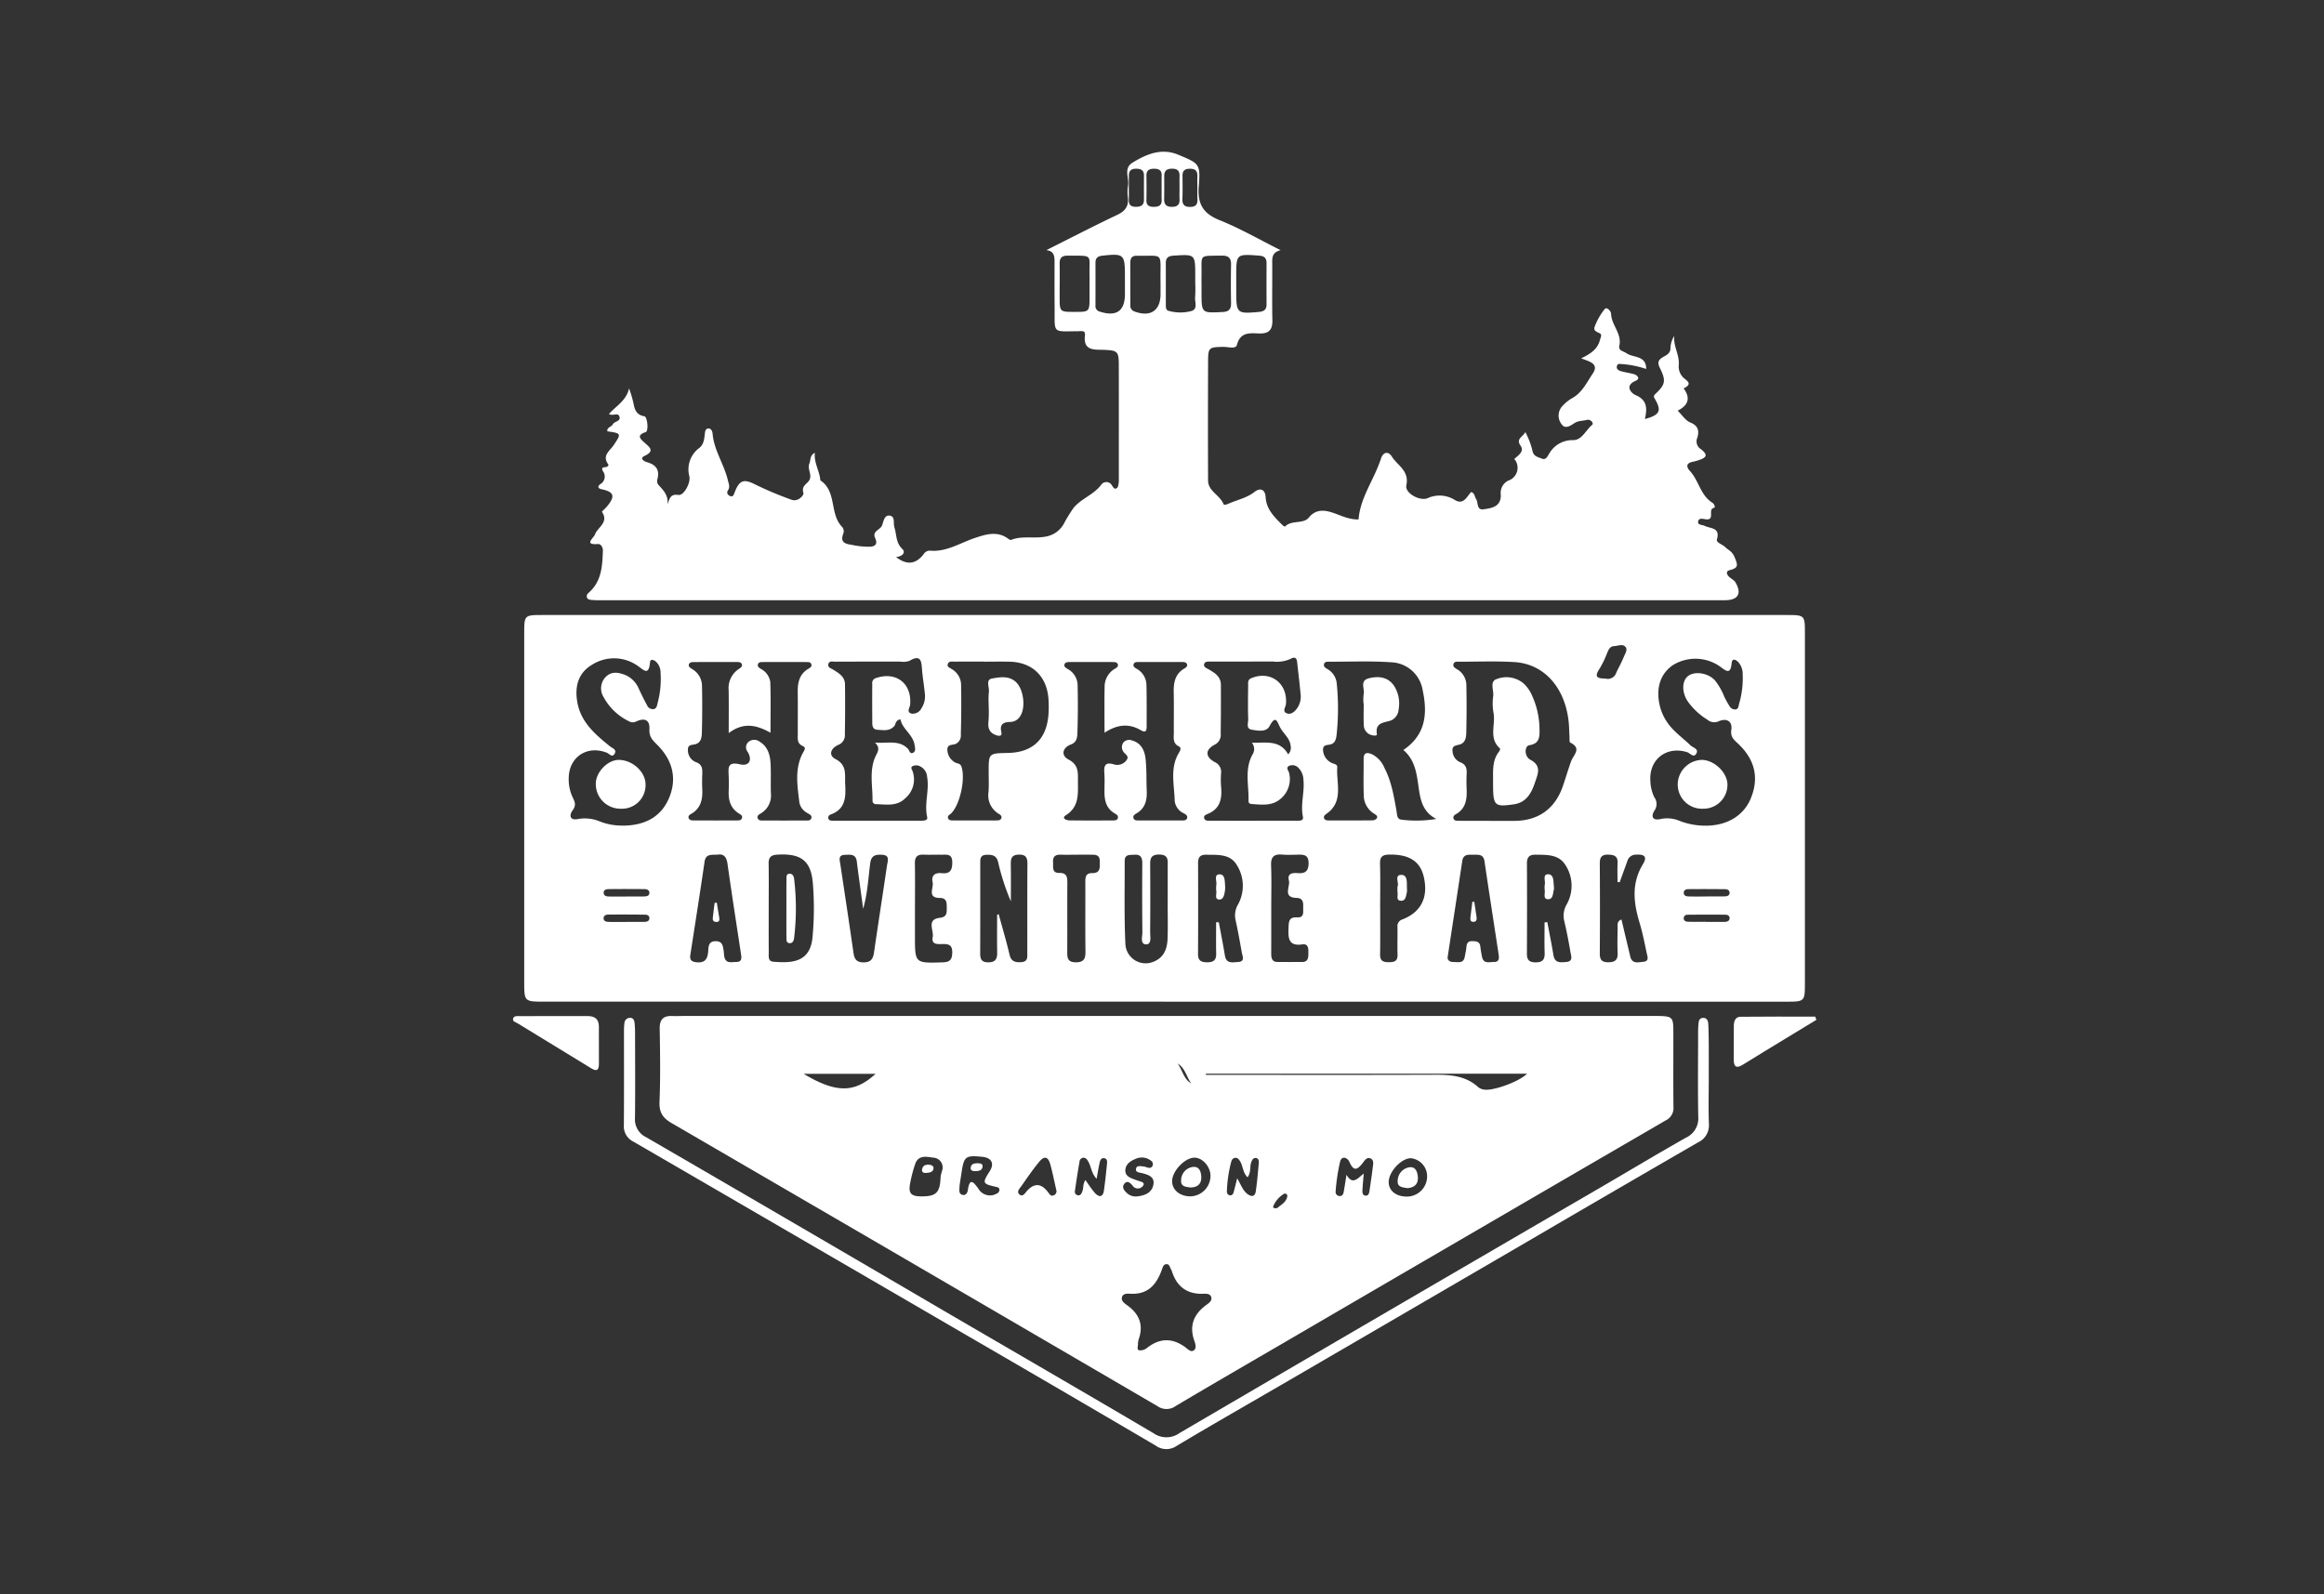
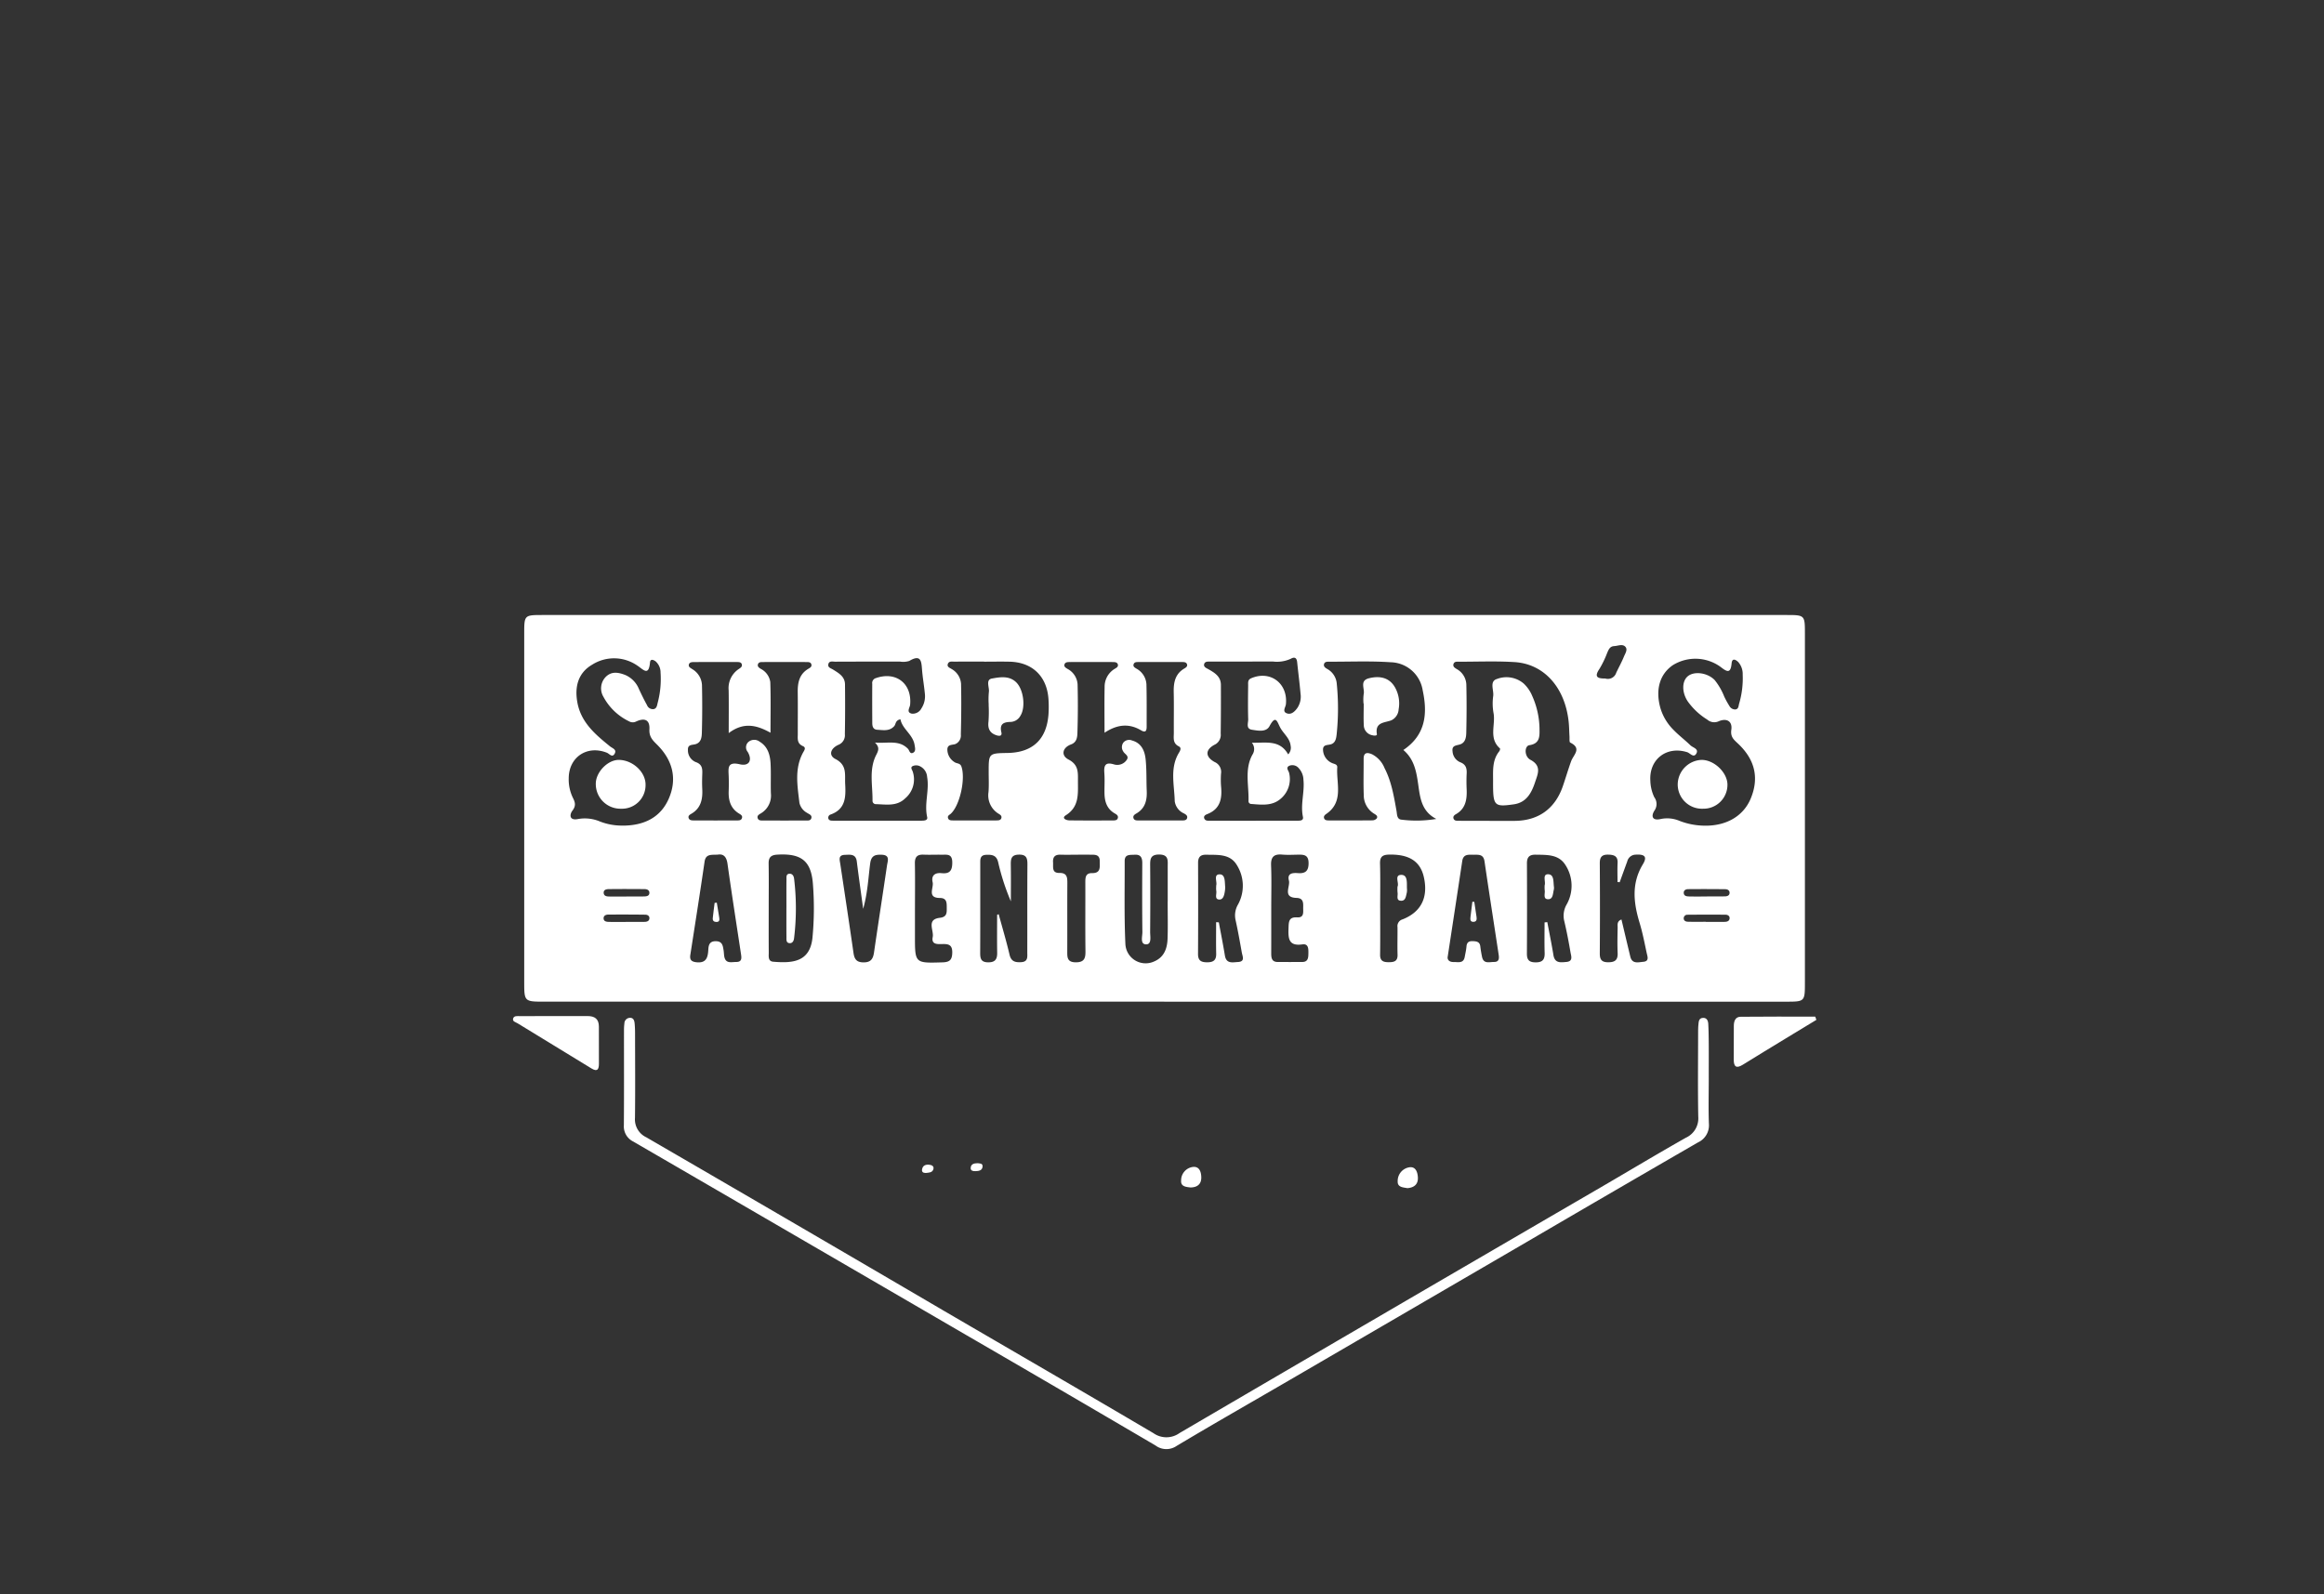
<svg xmlns="http://www.w3.org/2000/svg" width="548" height="376" viewBox="0 0 548 376">
  <rect x="0" y="0" width="548" height="376" fill="#333333" stroke="none" />
  <defs>
    <clipPath id="clip-path">
      <rect id="Rectangle_48" data-name="Rectangle 48" width="307.345" height="305.982" transform="translate(0 0)" fill="#fff" />
    </clipPath>
    <clipPath id="clip-SAP">
      <rect width="548" height="376" />
    </clipPath>
  </defs>
  <g id="SAP" clip-path="url(#clip-SAP)">
    <rect width="548" height="376" fill="rgba(255,255,255,0)" />
    <g id="Group_207" data-name="Group 207" transform="translate(120.961 35.776)">
      <g id="Group_204" data-name="Group 204" transform="translate(0 0)" clip-path="url(#clip-path)">
        <path id="Path_6320" data-name="Path 6320" d="M156.2,309.569H10.116c-4.817,0-4.822-.005-4.822-4.735q0-41.023,0-82.046c0-4.368.024-4.4,4.242-4.405q146.707-.006,293.415,0c4.294,0,4.331.048,4.331,4.318q0,41.149,0,82.3c0,4.563-.006,4.572-4.5,4.572q-73.291,0-146.583,0M142.132,246.15c0-3.978-.051-7.388.021-10.795a4.886,4.886,0,0,1,2.284-4.22c.411-.265,1-.5.834-1.094-.157-.567-.767-.565-1.264-.566q-5-.015-10,0c-.5,0-1.106-.016-1.306.52-.22.587.334.863.751,1.121a4.424,4.424,0,0,1,2.328,3.651q.143,5.742-.045,11.49c-.032,1-.184,2.161-1.494,2.643-2.023.744-2.463,2.592-.594,3.566,2.426,1.264,2.213,3.1,2.215,5.151,0,3.007.313,5.982-2.841,7.982-1.116.707.077,1.207.814,1.216,3.415.045,6.832.028,10.248.017.489,0,1.084-.013,1.2-.628.114-.6-.438-.848-.854-1.1-1.779-1.076-2.275-2.779-2.307-4.7-.026-1.583.085-3.173-.033-4.748-.134-1.793.211-2.671,2.292-2.036a2.668,2.668,0,0,0,2.922-.984c.793-1.033-.428-1.418-.756-2.078a1.82,1.82,0,0,1,.035-2.1,1.767,1.767,0,0,1,2.053-.478c2.188.6,2.967,2.416,3.178,4.36.268,2.475.162,4.988.269,7.483.1,2.215-.348,4.147-2.434,5.36-.436.254-.892.557-.668,1.161.171.459.645.488,1.059.489q5.25.013,10.5,0c.418,0,.894-.049,1.048-.506.2-.606-.276-.9-.712-1.145a3.7,3.7,0,0,1-2.19-2.88c-.084-3.845-1.206-7.819,1.006-11.458.345-.568.606-1.158-.057-1.491-1.484-.744-1.154-2.05-1.162-3.249-.023-3.166.044-6.334-.025-9.5-.05-2.294.324-4.326,2.493-5.6.367-.215.777-.486.657-.948-.155-.6-.748-.582-1.238-.583q-5.125-.014-10.249,0c-.406,0-.891-.014-1.086.44-.271.63.259.874.667,1.138a4.469,4.469,0,0,1,2.321,3.649c.09,3.33.046,6.665.053,10,0,.917-.2,1.534-1.3.886-2.775-1.645-5.537-1.491-8.634.562m-88.617.079c0-3.753.035-6.913-.013-10.071a5.4,5.4,0,0,1,2.294-4.976c.411-.279.948-.558.818-1.131-.137-.6-.751-.574-1.24-.576q-5-.014-10,.005c-.495,0-1.1.01-1.252.578-.156.588.425.829.829,1.106a4.619,4.619,0,0,1,2.258,3.708q.128,5.622-.026,11.249c-.028,1.015-.135,2.274-1.412,2.7-.816.27-1.967,0-1.873,1.421a2.989,2.989,0,0,0,1.789,2.806c1.611.54,1.644,1.6,1.592,2.906-.047,1.165-.056,2.336,0,3.5.115,2.382-.313,4.495-2.582,5.808-.361.209-.773.462-.646.948.157.6.732.618,1.219.621q5.125.024,10.252,0c.408,0,.883-.005,1.079-.46.264-.612-.189-.885-.63-1.151-2.038-1.232-2.551-3.154-2.462-5.374.047-1.165.042-2.335,0-3.5-.067-1.817-.383-3.456,2.614-2.759,2.227.518,3.016-.958,1.879-2.906a1.7,1.7,0,0,1,.072-2.279,2.1,2.1,0,0,1,2.764-.123c1.909,1.155,2.439,3.119,2.548,5.158.125,2.328,0,4.668.075,7a4.872,4.872,0,0,1-2.281,4.677c-.415.261-.99.509-.856,1.095.171.744.892.633,1.448.636q4.876.026,9.752,0c.559,0,1.311.135,1.486-.584s-.589-.919-1.044-1.234a3.587,3.587,0,0,1-1.774-2.331c-.462-3.945-1.195-7.939.773-11.721.314-.6.913-1.29.05-1.668-1.458-.637-1.207-1.8-1.211-2.926-.012-3.251.033-6.5-.014-9.753-.033-2.288.367-4.328,2.544-5.587.365-.211.777-.456.689-.935-.118-.64-.7-.627-1.189-.629q-5.126-.02-10.252,0c-.485,0-1.069-.015-1.2.619-.1.478.319.745.662.967a4.173,4.173,0,0,1,2.275,3.127c.138,3.874.049,7.756.049,11.957-3.278-1.826-6.335-2.567-9.846.082m179.392,20.691v.01c2,0,4,.017,5.995,0,5.554-.054,9.46-2.871,11.287-8.155.678-1.962,1.256-3.96,1.964-5.911.547-1.511,2.606-3.02-.221-4.4-.233-.114-.134-.937-.165-1.433-.072-1.163-.077-2.332-.2-3.488-.857-8.048-5.783-13.621-12.748-14.055-4.313-.268-8.655-.087-12.984-.091-.556,0-1.274-.126-1.445.629-.13.571.4.865.821,1.126a4.363,4.363,0,0,1,2.232,3.694c.085,3.744.072,7.493-.016,11.237-.024,1.04-.156,2.3-1.328,2.765-.9.353-2.122.176-1.91,1.686a2.98,2.98,0,0,0,1.768,2.554c1.374.515,1.63,1.443,1.56,2.723-.068,1.245-.052,2.5,0,3.746.089,2.359-.247,4.508-2.547,5.809-.385.218-.7.538-.559.99.189.6.77.555,1.258.558,2.414.012,4.829.005,7.244.005m-20.325-16.7c5.343-3.6,5.718-8.675,4.556-14.1a7.83,7.83,0,0,0-7.518-6.594c-4.811-.325-9.659-.118-14.491-.13-.492,0-1.089-.033-1.251.568-.158.583.329.892.764,1.147a4.344,4.344,0,0,1,2.234,3.43,58.8,58.8,0,0,1-.021,11.967c-.093.884-.245,1.944-1.219,2.322-.857.333-2.156-.039-1.979,1.558a3.5,3.5,0,0,0,2.088,2.9c.5.243,1.3.261,1.249,1.017-.259,3.813,1.6,8.144-2.615,11.015-.368.251-.648.583-.472,1.029s.65.48,1.066.481c3.416.008,6.832.017,10.248-.017a1.446,1.446,0,0,0,1.079-.445c.356-.573-.212-.882-.62-1.131a5.1,5.1,0,0,1-2.435-4.411c-.106-2.829-.011-5.665-.027-8.5-.009-1.613.911-1.552,1.979-1.1a6.3,6.3,0,0,1,2.952,3.269c1.638,3.158,2.2,6.622,2.815,10.067.145.8.071,1.913,1.056,2.072a28.122,28.122,0,0,0,8.328-.157c-3.51-1.8-3.822-5.03-4.264-8.149-.426-3-.939-5.939-3.5-8.109m71.006,17.85c5.184.083,9.19-2.274,10.909-6.417,2-4.823,1.017-9.147-2.98-12.916-.96-.905-1.85-1.566-1.6-3.288.3-2.069-1.166-2.845-3.11-1.944a2.519,2.519,0,0,1-2.573-.456,15.936,15.936,0,0,1-4.549-4.229c-1.44-2.093-1.468-4.751-.067-5.964,1.506-1.3,4.684-.884,6.38.879a14.96,14.96,0,0,1,2.242,3.878,20.457,20.457,0,0,0,1.194,2.177,1.561,1.561,0,0,0,1.425.873c.762-.088.744-.788.885-1.333a21.06,21.06,0,0,0,.852-6.913,4.233,4.233,0,0,0-1.084-2.981c-.608-.562-1.411-.953-1.531.371-.228,2.516-1.154,1.941-2.605.814a10.1,10.1,0,0,0-11.271-.394c-3.073,2.126-4.12,5.761-2.919,10.078a12.1,12.1,0,0,0,3.034,5.109c1.26,1.32,2.742,2.426,4.051,3.7.578.564,2.036.814,1.385,1.956-.624,1.1-1.466-.113-2.135-.326-4.842-1.538-9.028,1.66-8.7,6.751a9.611,9.611,0,0,0,.931,3.865,2.692,2.692,0,0,1,.035,3.156c-.79,1.216-.614,2.472,1.521,1.972a7.47,7.47,0,0,1,4.415.454,16.746,16.746,0,0,0,5.86,1.124m-255.48-.011c5.675.1,9.446-2.133,11.288-6.421,1.96-4.561.992-8.954-2.848-12.736-1.008-.992-1.836-1.83-1.741-3.557.123-2.219-1.1-2.784-3.151-1.83a1.732,1.732,0,0,1-1.667-.062,13.442,13.442,0,0,1-6.026-5.775,3.87,3.87,0,0,1,.505-4.652c1.38-1.427,3.036-1.121,4.646-.489a6.085,6.085,0,0,1,3.226,3.321c.6,1.276,1.213,2.552,1.9,3.785a1.468,1.468,0,0,0,1.607.931c.673-.161.756-.841.888-1.4a21.865,21.865,0,0,0,.7-7.177,3.5,3.5,0,0,0-1.16-2.671c-.47-.357-1.242-.686-1.327.237-.306,3.346-1.557,1.7-3,.748a9.636,9.636,0,0,0-10.653-.2c-3.291,1.921-4.156,5.183-3.478,8.894.866,4.74,4.248,7.564,7.7,10.364.531.43,1.6.729,1.126,1.661-.573,1.137-1.284.072-1.863-.159-4.643-1.854-8.972,1.021-9,6a9.934,9.934,0,0,0,.968,4.6c.545,1.082.8,1.88-.1,3.064-.7.918-.765,2.4,1.35,1.965a9.136,9.136,0,0,1,5.142.586,14.231,14.231,0,0,0,4.964.965m157.314-16.791a2.211,2.211,0,0,0,.589-2.019c-.169-1.787-1.662-2.831-2.44-4.273-.745-1.378-1.035-3.164-2.537-.373-.8,1.486-2.718,1.075-4.158.851-1.465-.227-.844-1.6-.871-2.476-.084-2.663-.044-5.331-.013-8,.007-.62-.138-1.3.719-1.665,4.495-1.935,8.681,1.193,8.186,6.119-.073.726-.946,1.753.243,2.161,1.06.363,1.865-.448,2.472-1.3a4.823,4.823,0,0,0,.734-3.35c-.222-2.486-.542-4.962-.8-7.444-.113-1.085-.675-1.264-1.524-.771a7.781,7.781,0,0,1-4.138.644q-7.373,0-14.746.015c-.567,0-1.316-.1-1.513.567-.205.7.516.957,1.005,1.233,1.485.837,2.928,1.72,2.935,3.694.014,3.832.006,7.664-.045,11.5a2.564,2.564,0,0,1-1.288,2.531c-2.335,1.145-2.494,2.865-.136,4.16a2.542,2.542,0,0,1,1.5,2.742,21.172,21.172,0,0,0,.009,3c.279,2.872-.172,5.329-3.245,6.533-.43.168-.983.472-.68,1.1.257.531.849.462,1.333.463q10.248.014,20.495-.008c.616,0,1.6.064,1.4-.914-.616-2.929.423-5.806.123-8.71a4.172,4.172,0,0,0-1.083-2.726,1.949,1.949,0,0,0-2.267-.595c-.918.456-.125,1.152-.018,1.732a6.062,6.062,0,0,1-2.042,6.077c-2.038,1.74-4.522,1.365-6.931,1.194a.646.646,0,0,1-.613-.674c.116-3.7-1-7.572.965-11.017a2.355,2.355,0,0,0-.176-2.755c3.293.093,6.559-.78,8.562,2.752m-91.428-8.276c-1.253.254-1.042,1.161-1.479,1.635-1.144,1.24-2.587.909-3.978.837-1-.052-1.177-.812-1.182-1.6q-.031-4.625-.008-9.251a1.193,1.193,0,0,1,.847-1.328c4.751-1.675,8.555,1.273,8.084,6.275-.067.712-.948,1.754.338,2.092a2.272,2.272,0,0,0,2.307-1.2,5.239,5.239,0,0,0,.823-3.585c-.172-1.824-.5-3.634-.647-5.458-.16-1.964-.172-3.875-3.017-2.178a4.791,4.791,0,0,1-2.218.148c-5.085.011-10.17,0-15.255.027-.6,0-1.474-.277-1.628.672-.117.722.636.884,1.11,1.18,1.353.845,2.814,1.649,2.833,3.51.039,3.917.044,7.835-.034,11.752a2.411,2.411,0,0,1-1.393,2.441c-1.988.828-2.535,2.528-.831,3.4,2.806,1.44,2.182,3.669,2.3,5.885.162,3.03.14,5.916-3.4,7.194a.782.782,0,0,0-.563.975c.161.472.638.488,1.047.488q10.5.012,21.006,0c.576,0,1.419-.073,1.245-.836-.724-3.168.544-6.315-.01-9.463a3.01,3.01,0,0,0-1.972-2.654,2.065,2.065,0,0,0-1.428.076c-.63.323-.146.851,0,1.291a5.843,5.843,0,0,1-1.793,6.338c-1.97,1.921-4.486,1.415-6.88,1.35a.776.776,0,0,1-.807-.79c.055-3.631-.886-7.386.876-10.816.54-1.053.841-1.8-.3-2.92,2.937.27,5.631-.715,7.769,1.462.366.372.438,1.317,1.2.956.732-.345.479-1.186.385-1.808-.385-2.528-2.888-3.757-3.348-6.1m19.737-13.6c-2.331,0-4.661-.013-6.992.01-.554.005-1.278-.174-1.549.493-.308.758.453.959.9,1.259A4.355,4.355,0,0,1,108.3,234.6c.093,3.99.05,7.985-.051,11.975a2.186,2.186,0,0,1-1.3,2.244c-.821.27-1.943.02-1.873,1.434a3.511,3.511,0,0,0,1.738,2.857c.514.346,1.278.171,1.573,1.02,1,2.862-.341,9.1-2.493,11.105-.3.278-.771.435-.689.932.107.648.682.658,1.165.66q5.119.024,10.237,0c.488,0,1.091-.014,1.211-.613s-.465-.815-.862-1.091a5.072,5.072,0,0,1-2.185-4.978c.126-1.572.042-3.161.043-4.742,0-4.409,0-4.409,4.475-4.488,5.92-.105,9.225-3.24,9.633-9.19a26.176,26.176,0,0,0-.007-3.488c-.353-5.4-3.823-8.736-9.2-8.847-2-.042-4-.007-5.993,0m3.079,59.7.37-.145c.865,3.177,1.81,6.334,2.562,9.538.382,1.628,1.337,1.846,2.732,1.771,1.689-.091,1.451-1.294,1.454-2.34.015-6.905-.018-13.811.03-20.716.01-1.479-.238-2.339-2.017-2.306-1.85.034-1.921,1.079-1.9,2.456.046,2.854.014,5.708.014,8.562a53.981,53.981,0,0,1-3.005-9.264c-.4-1.646-1.48-1.771-2.824-1.71-1.506.069-1.386,1.142-1.387,2.143-.005,6.989.012,13.978-.018,20.966-.006,1.327.165,2.222,1.842,2.246s2.187-.714,2.163-2.248c-.047-2.983-.014-5.968-.014-8.952m51.647,1.731.634.04c.481,2.606,1,5.206,1.429,7.821.329,2.021,1.83,1.6,3.091,1.531,1.726-.09,1.062-1.327.9-2.225-.452-2.539-.9-5.079-1.458-7.6a5.067,5.067,0,0,1,.567-3.745,9.163,9.163,0,0,0-.294-9.307c-1.61-2.683-4.526-2.359-7.194-2.423-1.387-.034-1.938.566-1.934,1.931.022,7.159.032,14.318-.012,21.477-.01,1.584.747,1.96,2.155,1.963,1.449,0,2.161-.485,2.127-2.018-.055-2.482-.015-4.965-.015-7.448m77.447.057.646-.064c.488,2.594,1.022,5.18,1.447,7.783.321,1.963,1.722,1.721,3.046,1.607,1.655-.142,1.128-1.391.976-2.28-.422-2.461-.89-4.919-1.466-7.348a5.256,5.256,0,0,1,.582-3.968,8.984,8.984,0,0,0-.336-9.3c-1.6-2.521-4.373-2.347-6.981-2.4-1.5-.032-2.078.578-2.071,2.062q.05,10.625-.008,21.25c-.009,1.475.491,2.065,2.022,2.081,1.653.017,2.213-.641,2.163-2.223-.075-2.4-.02-4.8-.02-7.2M62.945,287.5c0,3.491-.016,6.983.011,10.474.007.871-.228,2.07,1.064,2.177,4.509.375,8.625.1,9.24-5.613a73.028,73.028,0,0,0,.128-12.451c-.359-5.682-2.678-7.537-8.439-7.19-1.492.09-2.046.655-2.021,2.128.06,3.49.02,6.982.017,10.474M263.606,281.4l-.509-.048c0-1.49-.058-2.983.016-4.47.079-1.6-.767-1.949-2.154-1.987-1.505-.042-2.055.526-2.044,2.041q.076,10.613,0,21.228c-.011,1.468.427,2.111,1.972,2.113,1.565,0,2.308-.5,2.237-2.161-.086-1.994-.04-4,0-5.993.014-.674-.219-1.51.9-1.935.7,2.954,1.385,5.854,2.083,8.75.435,1.809,1.891,1.33,3.052,1.231,1.492-.127.988-1.27.81-2.1-.507-2.357-.958-4.737-1.656-7.04-1.435-4.734-1.991-9.307.76-13.861,1.09-1.8.424-2.409-1.736-2.267a2.074,2.074,0,0,0-1.952,1.612c-.6,1.626-1.187,3.257-1.779,4.886m-106.587,4.575h.011q0-4.123,0-8.246c0-1.411.273-2.85-2.011-2.859-2.17-.009-2.135,1.213-2.124,2.747q.059,7.745-.006,15.491c-.01,1.085.414,2.937-.924,2.946-1.494.01-.9-1.838-.908-2.881-.066-5.413-.051-10.827-.023-16.24.007-1.291-.338-2.112-1.816-2.016-1.062.069-2.338-.177-2.334,1.484.015,6.5-.129,13,.163,19.481a4.777,4.777,0,0,0,6.67,4.254c2.442-.98,3.2-3.057,3.278-5.417.1-2.912.024-5.829.024-8.744M50.929,274.894c-1.557.075-2.84-.2-3.112,1.679-1.062,7.325-2.219,14.637-3.354,21.951-.179,1.153.226,1.615,1.429,1.749,2.235.25,2.7-1.017,2.8-2.818.064-1.1.183-2.159,1.781-2.143,1.569.016,1.653,1.091,1.834,2.164.083.492.072,1,.169,1.488.342,1.713,1.707,1.24,2.8,1.245,1.42.006,1.269-.973,1.125-1.929-1.072-7.08-2.18-14.155-3.176-21.246-.24-1.7-.995-2.363-2.3-2.14m172.134,24.029c-.137.582.166,1.323,1.426,1.3,1.018-.021,2.288.4,2.58-1.207.15-.819.345-1.636.414-2.462.08-.952.546-1.292,1.461-1.257.893.034,1.67.118,1.8,1.25.1.826.24,1.65.41,2.464.362,1.728,1.742,1.182,2.825,1.193,1.256.013,1.217-.9,1.087-1.764-1.107-7.325-2.259-14.643-3.331-21.973-.252-1.726-1.434-1.542-2.594-1.545s-2.4-.215-2.656,1.485c-1.1,7.334-2.226,14.663-3.423,22.519M85.22,287.678c-.549-4.056-1.059-7.6-1.5-11.147-.231-1.87-1.562-1.622-2.8-1.586-1.627.047-1.252,1.129-1.1,2.131,1.053,6.993,2.109,13.986,3.118,20.986.206,1.43.678,2.222,2.335,2.241,1.765.019,2.286-.822,2.508-2.359.991-6.841,2.059-13.67,3.062-20.51.155-1.056.773-2.44-1.25-2.515-1.493-.056-2.467.156-2.715,2.029-.454,3.415-.582,6.9-1.658,10.729m121.9-.166h.01c0,3.661.035,7.322-.017,10.981-.022,1.523.815,1.773,2.061,1.77s2.1-.225,2.055-1.763c-.066-2.161.01-4.326-.013-6.489a1.648,1.648,0,0,1,1.2-1.851c4.4-1.746,6.085-5.2,5.009-9.975-.84-3.729-3.479-5.382-8.138-5.3-1.574.027-2.241.472-2.193,2.145.1,3.491.029,6.987.029,10.482m-109.695.18v6.485c0,6.364,0,6.312,6.483,6.124,1.7-.05,2.288-.57,2.314-2.317.028-1.852-.912-2.033-2.319-2-1.162.031-2.652.143-2.288-1.65.32-1.576-1.563-4.164,1.685-4.539,1.764-.2,1.622-1.3,1.622-2.472,0-1.136-.017-2.2-1.624-2.209-3.083-.016-1.395-2.384-1.7-3.7-.377-1.6.547-2.312,2.116-2.148,1.986.206,2.537-.686,2.51-2.605-.028-2.062-1.328-1.725-2.53-1.747-1.413-.026-2.829.049-4.239-.015-1.5-.068-2.07.563-2.043,2.062.064,3.574.021,7.149.016,10.724m84.013-.261c0,3.581.008,7.161-.005,10.742,0,1.09.124,2.044,1.533,2.049q2.871.011,5.743,0c1.452,0,1.475-1.036,1.488-2.084s.013-2.273-1.425-2.067c-3.336.478-3.339-1.509-3.257-3.881.052-1.487.062-2.609,2.045-2.489,1.7.1,1.387-1.289,1.41-2.323.025-1.111.054-2.222-1.568-2.268-3.369-.1-1.43-2.671-1.8-4.1-.448-1.746.9-1.836,2.138-1.745,1.792.133,2.532-.554,2.5-2.441s-1.138-1.929-2.474-1.911c-1.249.017-2.506.09-3.745-.018-1.928-.167-2.7.527-2.623,2.546.135,3.325.036,6.66.041,9.991m-45.954-12.515v.009c-1.248,0-2.5.029-3.746-.008-1.267-.037-1.834.509-1.751,1.794.073,1.117-.343,2.539,1.5,2.509s1.877,1.115,1.869,2.476c-.032,5.327,0,10.655-.019,15.982-.005,1.414-.054,2.608,1.991,2.62,1.992.011,2.326-.921,2.3-2.615-.066-5.41-.011-10.821-.03-16.231,0-1.169.034-2.212,1.614-2.192,2.1.026,1.778-1.495,1.784-2.812.007-1.657-1.186-1.519-2.274-1.53s-2.164,0-3.246,0m124.725-41.552a2.064,2.064,0,0,0,2.577-1.352c.6-1.272,1.292-2.51,1.819-3.813.3-.734.964-1.654.327-2.336-.67-.719-1.727-.19-2.62-.145-1.038.053-1.312.828-1.655,1.61a23.327,23.327,0,0,1-1.843,3.8c-1.328,1.956-.307,2.247,1.394,2.236m23.688,57.372v.026c1.5,0,3,.016,4.494-.009.512-.008,1.053-.166,1.13-.762.081-.629-.432-.916-.944-.921-2.993-.03-5.986-.019-8.979.005a.847.847,0,0,0-.886.73c-.068.634.42.9.942.917,1.413.043,2.828.015,4.242.015m-254.671.032v-.007c1.5,0,2.994.018,4.49-.01.511-.01,1.045-.178,1.1-.79.054-.633-.463-.9-.972-.9-2.908-.039-5.817-.042-8.726-.024-.5,0-1.065.2-1.1.8-.042.795.629.906,1.216.922,1.329.035,2.66.011,3.991.011m254.995-6v-.019c1.414,0,2.83.023,4.243-.012.507-.013,1.044-.194,1.06-.822s-.518-.86-1.02-.866q-4.367-.051-8.734-.013c-.5,0-1.057.219-1.056.836,0,.793.678.872,1.26.886,1.414.033,2.829.01,4.244.01m-254.843.008v-.011c1.412,0,2.825.023,4.236-.011.591-.014,1.254-.144,1.2-.938-.044-.591-.6-.784-1.108-.789-2.823-.025-5.647-.034-8.47,0-.575.006-1.275.153-1.192.945.077.739.766.792,1.35.8,1.329.023,2.658.008,3.988.008" transform="translate(-2.644 -109.114)" fill="#fff" />
-         <path id="Path_6321" data-name="Path 6321" d="M188.6,407.37H301.676c.917,0,1.835-.008,2.752.005,3.468.052,3.683.256,3.688,3.7.008,5.92-.041,11.841.025,17.761a3.218,3.218,0,0,1-1.846,3.174q-44.844,26.068-89.647,52.206c-8.639,5.034-17.3,10.038-25.889,15.148a3.69,3.69,0,0,1-4.312.014q-57.2-33.417-114.473-66.695c-2.119-1.23-3.028-2.511-2.925-5.055.233-5.744.141-11.505.045-17.258-.036-2.173.841-3.068,2.938-2.988,1,.039,2-.009,3-.009H188.6M181.863,484.7c.061.54-.381,1.368.325,1.529a2.529,2.529,0,0,0,1.823-.573c3.042-2.392,6.036-2.389,9.118-.086.551.412,1.243,1.213,1.963.621.617-.507.332-1.473.093-2.138-1.276-3.554-.235-6.276,2.726-8.472.606-.45,1.555-1.015,1.208-1.981-.3-.834-1.315-.713-1.994-.7-3.882.069-6.2-1.856-7.3-5.46a.89.89,0,0,0-.109-.225c-.311-.473-.388-1.266-1.035-1.307-.834-.053-1,.825-1.211,1.391-1.241,3.409-3.218,5.749-7.243,5.59-.729-.029-1.893-.18-2.141.835-.222.911.713,1.5,1.34,1.955,2.844,2.071,3.787,4.684,2.586,8.031a5.218,5.218,0,0,0-.149.99m16.018-63.707c0,.092,0,.183,0,.274h2.7c17.164,0,34.329.034,51.493-.027,3.679-.013,7.156.29,10.028,2.925a2.8,2.8,0,0,0,1.357.566c2.155.385,8.379-1.909,10.148-3.738Zm-67.233,28.923c3.69.039,4.539-.821,4.688-4.664a9.655,9.655,0,0,1,.362-1.435,2.309,2.309,0,0,0-2.119-3.031c-1.575-.227-3.461-.67-4.224,1.452a31.945,31.945,0,0,0-1.2,4.564c-.467,2.349.168,3.089,2.49,3.114m9.168-2.7c-.027,1.152-.308,2.065.644,2.336.783.222,1.2-.4,1.305-1.138.428-3.1,1.437-1.734,2.461-.331a3.165,3.165,0,0,0,4.331,1.189.988.988,0,0,0,.645-.975c-.058-.486-.491-.549-.917-.646-3.082-.7-3.148-.888-1.382-3.639,1.165-1.815.473-3.2-1.706-3.417-4.025-.4-4.356-.141-4.947,3.853-.158,1.063-.332,2.124-.433,2.768m91.231-2.38c1.447,2.495,2.61.844,4.065-.3-.132,1.614-.249,2.761-.309,3.912-.032.587.014,1.273.793,1.3.6.025.78-.548.855-1.054.282-1.893.56-3.788.8-5.686.092-.728.3-1.629-.513-2.022-.874-.422-1.391.437-1.806.977-1.189,1.549-2.127,2.3-3.191-.152-.449-1.034-1.792-1.563-2.2-.121a45.617,45.617,0,0,0-1.064,7.123.943.943,0,0,0,.893,1.024c.615.051.9-.368,1-.894.223-1.223.407-2.454.675-4.109m-23.336.581c-1.15-1.13-1.05-2.608-1.736-3.731-.266-.435-.529-.864-1.109-.851-.6.013-.873.456-1.007.942a31.044,31.044,0,0,0-1.017,6.866c-.024.508.187,1.015.815,1.031.494.013.693-.405.8-.812.259-.953.488-1.913.814-3.2.9,1.522,1.3,2.837,2.385,3.673.912.7,1.792.747,1.993-.59.333-2.207.508-4.44.714-6.665.046-.493-.037-1.111-.621-1.2-.69-.111-.989.477-1.179,1.045-.361,1.08.015,2.332-.856,3.5m-35.592.347c-1.245-1.32-1.259-2.833-1.932-4.011-.252-.441-.525-.909-1.074-.953a.984.984,0,0,0-1.018.918c-.4,2.295-.756,4.6-1.084,6.9a.837.837,0,0,0,.8,1.046c.507.04.7-.366.878-.746.429-.894.123-2.007.833-2.854a29.708,29.708,0,0,0,2.173,3.019c.963,1.05,1.924,1.139,2.167-.605.287-2.062.5-4.135.71-6.208.057-.568.09-1.282-.705-1.362-.752-.076-.927.608-1.05,1.165-.245,1.1-.423,2.224-.693,3.687m73.253,4.2a4.769,4.769,0,0,0,4.681-4.833,4.266,4.266,0,0,0-3.833-4.209c-2.237-.019-5.225,3.19-5.226,5.613,0,2.081,1.77,3.469,4.378,3.43m-51.243-.05a4.86,4.86,0,0,0,4.841-4.663c.1-2.216-1.805-4.462-3.776-4.462-2.252,0-5.232,3.115-5.264,5.5-.027,2.057,1.718,3.563,4.2,3.623m-91.114-28.905c7.71,4.622,12.043,4.544,17,0ZM162.671,448.7c-.509-2.228-.905-4.265-1.451-6.261-.528-1.93-1.422-2.159-2.678-.628-1.469,1.792-2.786,3.71-4.115,5.612-.437.625-1.347,1.446-.4,2.12.746.53,1.249-.462,1.744-.992,1.748-1.869,3.39-1.7,5.009.53.307.423.58.845,1.179.6a1.054,1.054,0,0,0,.709-.981m18.984,1.225c1.865-.186,3.562-.881,3.872-2.874.276-1.783-1.274-2.259-2.727-2.623-.568-.142-1.578-.148-1.382-1.054.177-.816,1.082-.565,1.715-.516.406.031.8.237,1.2.309a.817.817,0,0,0,1-.521.948.948,0,0,0-.35-1.107,3.482,3.482,0,0,0-3.763-.419c-1.212.479-2.293,1.289-2.327,2.664-.034,1.408,1.248,1.814,2.356,2.217.469.17.945.322,1.419.477.342.111.652.327.537.691a1.36,1.36,0,0,1-.62.684,1.468,1.468,0,0,1-1.981-.472c-.574-.672-1.3-1.351-2.013-.344-.579.824.1,1.576.731,2.153a3.034,3.034,0,0,0,2.33.736m33.063,2.755c.765-.725,2.078-1.274,2.359-2.731a.544.544,0,0,0-.789-.618,6.153,6.153,0,0,0-2.52,2.945c-.136.353.29.521.95.4m-23.493-34.1c1.128,1.532,1.409,3.651,3.2,4.7-1.1-1.553-1.429-3.613-3.2-4.7" transform="translate(-34.497 -203.543)" fill="#fff" />
-         <path id="Path_6322" data-name="Path 6322" d="M107.67,95.588c2.6,2.014,4.673,1.672,6.49-.623a1.733,1.733,0,0,1,1.444-.877c3.931.38,7.1-1.792,10.6-2.963,2.54-.852,5.351-1.792,7.955.181.189.143.516.308.688.238,3.959-1.6,9.157,1.235,12.286-3.588a34.865,34.865,0,0,1,2.445-4.006c1.868-2.2,4.744-3.072,6.486-5.407a1.487,1.487,0,0,1,2.548.205c.28.4.546,1,1.136.587.269-.189.345-.714.416-1.1a6.992,6.992,0,0,0,.047-1.247c0-8.922.016-17.845-.007-26.767-.008-3.1-.314-3.365-3.466-3.484-2.317-.087-4.963.3-4.516-3.46.143-1.2-.82-.941-1.559-.936-6.254.037-5.538.681-5.593-5.614-.032-3.585-.02-7.171-.015-10.756,0-1.313-.091-2.535-1.928-2.756,5.577-2.792,11.117-5.663,16.752-8.334,1.878-.89,2.676-2.059,2.474-4.07a9.28,9.28,0,0,1,.018-2.743c.376-1.831-1.17-4.114,1.075-5.485,3.331-2.034,6.832-3.52,10.8-1.861,4.935,2.064,5.246,2.118,4.821,7.4-.338,4.206,1.006,6.467,4.943,8.042,4.776,1.911,9.272,4.524,14.35,7.063-1.919.469-1.989,1.645-1.977,2.964.043,4.5-.065,9.007.038,13.507.051,2.223-.731,3.23-3.022,3.17-2.2-.058-4.518-.461-5.346,2.717-.269,1.033-2.119.42-3.236.445-3.385.078-3.543.131-3.556,3.491q-.056,14.008-.006,28.017c.012,2.54,2.8,3.439,3.635,5.559.143.359.929.033,1.387-.168,1.969-.863,4.1-1.27,5.886-2.661,1.459-1.139,2.564-.572,2.67,1.21.173,2.92,2.1,4.717,3.97,6.579a1.642,1.642,0,0,0,.575.373c1.559-1.656,4.329-.529,5.641-2.146,1.7-2.093,3.822-1.741,5.607-1.152,1.96.647,3.8,1.65,6.122,1.6.352-5.129,3.69-9.43,5.294-14.385.476-1.47,1.669-1.845,2.563-.425,1.326,2.106,4.145,3.326,3.4,6.751-.393,1.8,3.089,3.788,4.987,3.059a6.73,6.73,0,0,1,6.409.383c2.11,1.307,2.848-.785,3.894-1.852.891.291.789,1.1,1.141,1.613.582.845.087,2.7,1.765,2.461,1.951-.274,4.172-.6,4.079-3.442a3.2,3.2,0,0,1,2.172-3.482,3.2,3.2,0,0,0,1.289-4.586,3.335,3.335,0,0,0-.292-.327c.9-.894,2.477-1.745,1.476-3.187-1.147-1.651.626-2.056,1.139-3.194a19.211,19.211,0,0,1,1.645,4.235c.215,1.5,1.275,1.634,2.2,2.014,1.082.448,1.379-.575,1.837-1.241a6.248,6.248,0,0,1,5.576-3.1c2.108.013,2.976-2.343,4.452-3.557.571-.469-.362-1.448-1.214-1.215-.947.259-1.963.15-2.87.73-.934.6-2.21,1.559-3.08.278a3.288,3.288,0,0,1,.286-4.371,9.239,9.239,0,0,1,2.131-1.721c2.415-1.292,3.5-3.727,4.909-5.8,1.6-2.352-.68-2.86-2.712-3.635,2.18-1.033,3.866-2.145,4.419-4.286.143-.55.586-1.314.011-1.594-.811-.4-1.67-.654-1.19-1.707a15.226,15.226,0,0,1,2.328-4.045c.531-.578,1.482.524,1.5,1.159.075,2.66,2.593,4.639,1.936,7.5-.269,1.171.962,1.258,1.69,1.77,1.6,1.124,4.661.44,4.647,3.71a22.828,22.828,0,0,0-5.624-1.151c-.5,0-1.052-.242-1.26.4-.242.746.349,1.1.9,1.262,1.033.3,2.115.434,3.152.726a1.5,1.5,0,0,1,.918.732c.172.454-.318.709-.685.874-2.6,1.169-.816,2.942.073,3.31,2.845,1.18,2.766,3.246,2.215,5.654,3.508-.946,3.977-1.907,2.433-4.627-.234-.412-.558-.724.011-1.257,2.436-2.285,2.585-3.148,1.065-6.232-.385-.782-.489-1.448.126-2.034.8-.764,2.181-.884,2.389-2.316a5.791,5.791,0,0,1,.915-3.15c-.287,2.394,1.248,4.449,1.052,6.835a3.7,3.7,0,0,0,.877,2.8c.773.879,2.7,1.582.269,2.754,1.728,2.337,1.04,4.028-1.4,5.25,1,.971,1.832,2.345,3.026,2.82,1.943.775,2.045,2.12,1.6,3.576a2.153,2.153,0,0,0,.9,2.718c1.611,1.324,1.4,1.933-.677,2.6a9.517,9.517,0,0,1-1.206.328c-1.615.292-1.721,1.142-.734,2.214,2.081,2.26,2.46,5.711,5.273,7.46.394.245.831,1.1.362,1.206-1.556.341.4,2.979-1.918,2.7-.61-.075-1.736-.452-1.816.627-.057.769,1.01.644,1.573.928,1.344.677,3.7.329,2.869,3.185-.224.77,1.27,1.151,1.91,1.783.754.745,1.651.989,2.23,2.349.873,2.051.926,2.6-1.2,3.146-.9.232-.626,1.028-.056,1.562.48.448,1.164.757,1.479,1.292,1.578,2.68.628,4.219-2.561,4.22q-132.584,0-265.168,0a19.559,19.559,0,0,1-2-.074c-.487-.05-1.037-.124-1.124-.768-.063-.464.249-.746.57-1.036,2.97-2.677,3.11-6.3,3.229-9.9.022-.666-.489-1.534-1.129-1.482-3.469.28-1.042-1.415-.745-2.237.63-1.742,3.343-2.819,1.665-5.343-.07-.106.757-.769,1.122-1.209,2.079-2.5,1.766-3.5-1.27-4.143-.931-.2-.856-.77-.251-1.187a2.063,2.063,0,0,0,.628-3.037c-.314-.591-.274-.947.468-.96.5-.009,1-.373.769-.687-1.518-2.081.4-3.184,1.271-4.491,1.844-2.772,1.873-2.8-1.477-3.29-.137-.988.979-1,1.273-1.624.374-.789,2.034-.674,1.556-1.914-.366-.95-1.546.022-2.446-.551,1.719-1.912,4.134-3.209,4.737-6.044a30.2,30.2,0,0,1,1.022,3.411c.287,1.58.685,2.874,2.584,3.177.744.119,1.04,3.5.324,3.735-2.249.725-1.3,1.583-.238,2.53,1.17,1.042,2.443,1.928-.06,3.092-1.265.588-.027,1.3.548,1.456,2.151.6,3.1,1.792,2.495,4.055a1.513,1.513,0,0,0,.163,1.2c1.144,1.316,2.518,2.482,2.211,4.751.527-1.46.711-2.552,2.584-2.262,1.338.208,3-3.02,2.564-4.479a6.281,6.281,0,0,1,2.2-6.477c1.18-.822,1.308-2.048,1.452-3.3.067-.58.083-1.318.774-1.413.707-.1,1.03.65,1.072,1.172.319,3.966,2.718,7.24,3.6,11.015.192.816.573,1.544.04,2.376-.415.648-.056,1.168.56,1.381.67.231.818-.408.986-.846,1.162-3.03,2.207-3.271,5.031-1.818a83.544,83.544,0,0,0,8.4,3.519c1.5.575,2.974-1.066,2.809-1.585-.494-1.56.591-1.986,1.231-2.8,1.051-1.332-.422-2.774.185-4.2.33-.775.022-1.82,1.273-2.506-.228,2.338,1.024,4.176,1.274,6.266.01.082-.032.218.006.243,3.981,2.6,2.116,7.953,5.172,11.006a1.6,1.6,0,0,1,.313,1.4c-1.133,2.76,1.157,2.6,2.582,2.942a18.56,18.56,0,0,0,3.187.308c1.093.062,2.535-.2,1.693-2.017-.785-1.69,1.181-1.909,1.616-2.987.351-.873.491-2.535,1.83-2.324s.771,1.782,1.083,2.749c.552,1.705.3,3.61,1.857,5.1.9.856,0,1.786-1.466,1.917M187.9,30.98q0,1,0,1.99c0,5.163.167,5.283,5.306,4.824,1.2-.108,1.846-.514,1.839-1.784q-.025-4.849,0-9.7c.009-1.234-.506-1.7-1.777-1.8-5.374-.39-5.371-.43-5.372,4.973q0,.747,0,1.493m-17.846.1c-.149-7.551,1.046-6.436-5.273-6.536-.083,0-.166.01-.248.005-1.181-.068-1.625.561-1.621,1.665.012,3.316,0,6.632.017,9.948a1.42,1.42,0,0,0,.98,1.529c3.763,1.386,6.139-.19,6.145-4.124,0-.829,0-1.658,0-2.487m9.662.051v2c0,4.991,0,4.934,4.963,4.683,1.547-.079,2.025-.709,2-2.142-.049-3-.062-6,0-9,.035-1.62-.619-2.185-2.227-2.158-5.524.091-4.653-.426-4.739,4.616-.012.666,0,1.333,0,2m-1.478-.086v-1.75c0-5.136,0-5.1-5.079-4.778-1.232.078-1.866.462-1.861,1.742.013,3.249,0,6.5.006,9.747,0,.576-.037,1.34.6,1.518a10.1,10.1,0,0,0,5.424.056c1.592-.453.758-2.141.885-3.289a29.883,29.883,0,0,0,.025-3.246m-24.924.162c0-.666.014-1.332,0-2-.124-5.138,1.048-4.633-5.139-4.684-1.4-.012-1.937.538-1.912,1.913.047,2.579,0,5.161,0,7.741,0,3.611.008,3.611,3.5,3.61,3.545,0,3.546,0,3.552-3.585q0-1.5,0-3m8.342-.146V29.31c0-5.148-.246-5.334-5.329-4.786-1.17.126-1.62.611-1.616,1.717q.016,5,0,10a1.338,1.338,0,0,0,1.028,1.479c3.918,1.253,5.916-.135,5.919-4.157q0-1.25,0-2.5M174.524,8.533c0-.912-.026-1.825.006-2.735.044-1.236-.455-1.793-1.757-1.789-1.248,0-1.858.467-1.854,1.727.006,1.824.014,3.648-.019,5.47-.022,1.25.535,1.8,1.793,1.8,1.209,0,1.891-.423,1.837-1.734-.037-.91-.007-1.823-.007-2.735m-4.217.072c0-1-.02-2,.006-2.993.03-1.189-.58-1.577-1.7-1.594-1.2-.018-1.914.33-1.892,1.669.031,1.912.037,3.825-.006,5.736-.027,1.218.595,1.576,1.694,1.582,1.163.006,1.959-.287,1.908-1.658-.035-.913-.007-1.828-.009-2.743m8.43-.166h-.009c0-.909-.024-1.819.005-2.727.043-1.3-.622-1.714-1.846-1.694-1.148.019-1.667.493-1.658,1.632.014,1.818.049,3.639-.023,5.455-.055,1.375.47,1.935,1.869,1.913,1.326-.022,1.735-.643,1.671-1.851-.049-.907-.01-1.818-.01-2.727m-16.16-.032c0,.991.028,1.982-.007,2.972-.042,1.171.529,1.615,1.651,1.615,1.159,0,1.932-.34,1.922-1.664-.014-1.9-.009-3.8,0-5.7,0-1.326-.761-1.631-1.933-1.613s-1.644.552-1.628,1.663c.013.908,0,1.816,0,2.724" transform="translate(-17.353 -0.001)" fill="#fff" />
        <path id="Path_6323" data-name="Path 6323" d="M308.078,422.478c0,3.585-.1,7.173.032,10.754a4.43,4.43,0,0,1-2.565,4.4q-20.018,11.574-39.978,23.247-28.3,16.481-56.6,32.963c-8.786,5.113-17.622,10.144-26.346,15.361a4.27,4.27,0,0,1-5-.089q-22.311-13.105-44.7-26.084-39.215-22.817-78.452-45.6a3.957,3.957,0,0,1-2.211-3.83c.059-7.5.022-15.006.028-22.51a12.051,12.051,0,0,1,.095-1.5,1.337,1.337,0,0,1,1.253-1.333c.89-.058,1.1.637,1.163,1.327.08.828.1,1.664.1,2.5.01,6.586.058,13.174-.018,19.759a4.663,4.663,0,0,0,2.667,4.588q35.239,20.447,70.39,41.047c16.408,9.574,32.851,19.089,49.213,28.741a5.294,5.294,0,0,0,6.134-.037q49.616-29.036,99.31-57.938c6.694-3.9,13.338-7.894,20.081-11.709a5.015,5.015,0,0,0,2.926-4.977c-.117-6.5-.039-13.006-.033-19.508,0-.75,0-1.5.077-2.248.063-.653.1-1.434.979-1.521,1-.1,1.3.661,1.34,1.446.088,1.663.1,3.331.112,5,.016,2.585,0,5.169,0,7.754" transform="translate(-26.111 -203.988)" fill="#fff" />
        <path id="Path_6324" data-name="Path 6324" d="M9.582,407.415c2.663,0,5.327.013,7.991,0,1.7-.011,2.688.683,2.684,2.5-.006,2.913.024,5.826.007,8.74-.007,1.222-.3,2.008-1.756,1.112-5.8-3.569-11.624-7.1-17.433-10.654-.459-.281-1.279-.412-1.028-1.161.218-.65.986-.52,1.544-.525,2.664-.025,5.327-.012,7.991-.012v.008" transform="translate(0 -203.561)" fill="#fff" />
        <path id="Path_6325" data-name="Path 6325" d="M594.807,408.441q-3.574,2.168-7.147,4.336c-3.4,2.074-6.814,4.138-10.2,6.245-1.478.92-2.142.538-2.14-1.164q.007-3.994.017-7.987c0-1.1.344-2.143,1.58-2.157,5.87-.066,11.742-.029,17.614-.029l.274.756" transform="translate(-287.462 -203.697)" fill="#fff" />
        <path id="Path_6326" data-name="Path 6326" d="M461.746,272.6c.039-2.558-.319-5.192,1.469-7.41.135-.167.239-.593.154-.668-2.741-2.4-.962-5.629-1.528-8.422a12.779,12.779,0,0,1-.057-3.975c.162-1.371-.924-3.431.863-3.974a6.267,6.267,0,0,1,6.353,1.1,8.524,8.524,0,0,1,1.963,2.858,19.566,19.566,0,0,1,1.734,7.736c.016,1.7.183,3.532-2.38,3.916-1.193.179-1.248,2.655.239,3.445,2.716,1.442,1.729,3.376,1.116,5.232-.825,2.5-2.006,4.841-5.034,5.271-4.634.658-4.892.368-4.892-5.114" transform="translate(-230.641 -123.793)" fill="#fff" />
        <path id="Path_6327" data-name="Path 6327" d="M400.762,253.932a9.754,9.754,0,0,1,.031-2.234c.309-1.279-1.032-3.178,1.225-3.753,2.929-.745,5.047.083,6.219,2.247a7.73,7.73,0,0,1,.8,5.065,3.05,3.05,0,0,1-1.711,2.593c-1.64.62-3.893.41-3.417,3.273.066.4-.64.377-1.042.263a2.447,2.447,0,0,1-2.041-2.229c-.092-1.737-.024-3.483-.024-5.226h-.036" transform="translate(-200.198 -123.753)" fill="#fff" />
        <path id="Path_6328" data-name="Path 6328" d="M554.577,286.674c2.977.018,6.071,3.008,6.067,5.862a5.64,5.64,0,0,1-5.743,5.651,5.716,5.716,0,0,1-5.976-5.975,5.862,5.862,0,0,1,5.651-5.538" transform="translate(-274.272 -143.238)" fill="#fff" />
        <path id="Path_6329" data-name="Path 6329" d="M45,298.192a5.813,5.813,0,0,1-5.97-5.8c-.063-2.773,2.815-5.768,5.489-5.711,3.291.069,6.3,2.913,6.244,5.9A5.556,5.556,0,0,1,45,298.192" transform="translate(-19.502 -143.242)" fill="#fff" />
        <path id="Path_6330" data-name="Path 6330" d="M224.075,254.215a18.994,18.994,0,0,1,.033-2.983c.18-1.114-.835-2.934.733-3.212,1.845-.326,4.017-.729,5.688.865,1.766,1.685,2.3,5.911,1.017,7.929a2.746,2.746,0,0,1-2.216,1.438c-1.687.031-2.756.415-2.272,2.447.222.93-.487.91-1.084.728-1.6-.488-2.167-1.55-1.952-3.233a31.479,31.479,0,0,0,.033-3.979Z" transform="translate(-111.897 -123.775)" fill="#fff" />
        <path id="Path_6331" data-name="Path 6331" d="M331.356,343.51a.9.9,0,0,1,0-.245c.264-.916-.672-2.574.731-2.644,1.383-.069,1.272,1.612,1.365,2.73a5.2,5.2,0,0,1-.053,1.225c-.143.9-.356,2.086-1.407,1.981-1.089-.109-.471-1.338-.626-2.066a4.819,4.819,0,0,1-.012-.981" transform="translate(-165.532 -170.192)" fill="#fff" />
        <path id="Path_6332" data-name="Path 6332" d="M486.19,343.16c.282-.776-.559-2.533.715-2.577,1.564-.053,1.3,1.787,1.47,2.975a2.073,2.073,0,0,1-.046.744c-.22.931-.17,2.316-1.5,2.158-1.041-.125-.5-1.373-.631-2.128a7.864,7.864,0,0,1-.009-1.172" transform="translate(-242.917 -170.173)" fill="#fff" />
        <path id="Path_6333" data-name="Path 6333" d="M128.864,348.37c0-2.236-.015-4.473.009-6.708.006-.544-.108-1.294.725-1.325.688-.026,1,.554,1.073,1.16a58.1,58.1,0,0,1-.012,14.1c-.079.617-.4,1.183-1.1,1.107-.791-.086-.683-.829-.689-1.374-.024-2.319-.01-4.638-.011-6.957" transform="translate(-64.385 -170.051)" fill="#fff" />
        <path id="Path_6334" data-name="Path 6334" d="M95.1,353.977c.195,1.176.4,2.35.576,3.529.073.5.09,1.014-.649,1.019-.6,0-.94-.29-.879-.89.122-1.206.29-2.407.439-3.61l.513-.048" transform="translate(-47.039 -176.866)" fill="#fff" />
        <path id="Path_6335" data-name="Path 6335" d="M452.114,353.568c.179,1.2.368,2.393.534,3.591.073.524.025,1.066-.641,1.12-.875.072-.868-.544-.788-1.173.15-1.182.292-2.366.437-3.549l.457.011" transform="translate(-225.437 -176.656)" fill="#fff" />
        <path id="Path_6336" data-name="Path 6336" d="M416.809,343.645c.451-.8-.861-2.8.938-2.767,1.543.032,1.223,2.01,1.294,3.285a3.268,3.268,0,0,1-.055.982c-.2.777-.262,1.845-1.3,1.833-1.309-.016-.729-1.2-.862-1.908a8.748,8.748,0,0,1-.014-1.424" transform="translate(-208.237 -170.321)" fill="#fff" />
        <path id="Path_6337" data-name="Path 6337" d="M193.612,479.424c-.582-.01-.96-.233-.834-.884.176-.91.846-1.131,1.648-1.066.625.051,1.217.347,1.016,1.052-.244.852-1.107.816-1.829.9" transform="translate(-96.31 -238.567)" fill="#fff" />
        <path id="Path_6338" data-name="Path 6338" d="M217.278,476.775c.562.06,1.315-.008,1.225.827-.1.948-.947,1.026-1.7,1.048-.5.015-1.112-.07-1.1-.705.022-.96.765-1.156,1.575-1.17" transform="translate(-107.777 -238.223)" fill="#fff" />
        <path id="Path_6339" data-name="Path 6339" d="M419.219,483.6c-.936-.178-2.339-.184-2.283-1.582a3.258,3.258,0,0,1,2.784-3.342c1.469-.189,1.9,1.152,1.975,2.338.1,1.576-.77,2.456-2.475,2.586" transform="translate(-208.322 -239.164)" fill="#fff" />
        <path id="Path_6340" data-name="Path 6340" d="M317.087,483.362c-.993-.116-2.338-.189-2.215-1.619a3.182,3.182,0,0,1,2.859-3.228c1.479-.111,1.859,1.22,1.895,2.4.047,1.574-.837,2.425-2.538,2.447" transform="translate(-157.323 -239.089)" fill="#fff" />
      </g>
    </g>
  </g>
</svg>